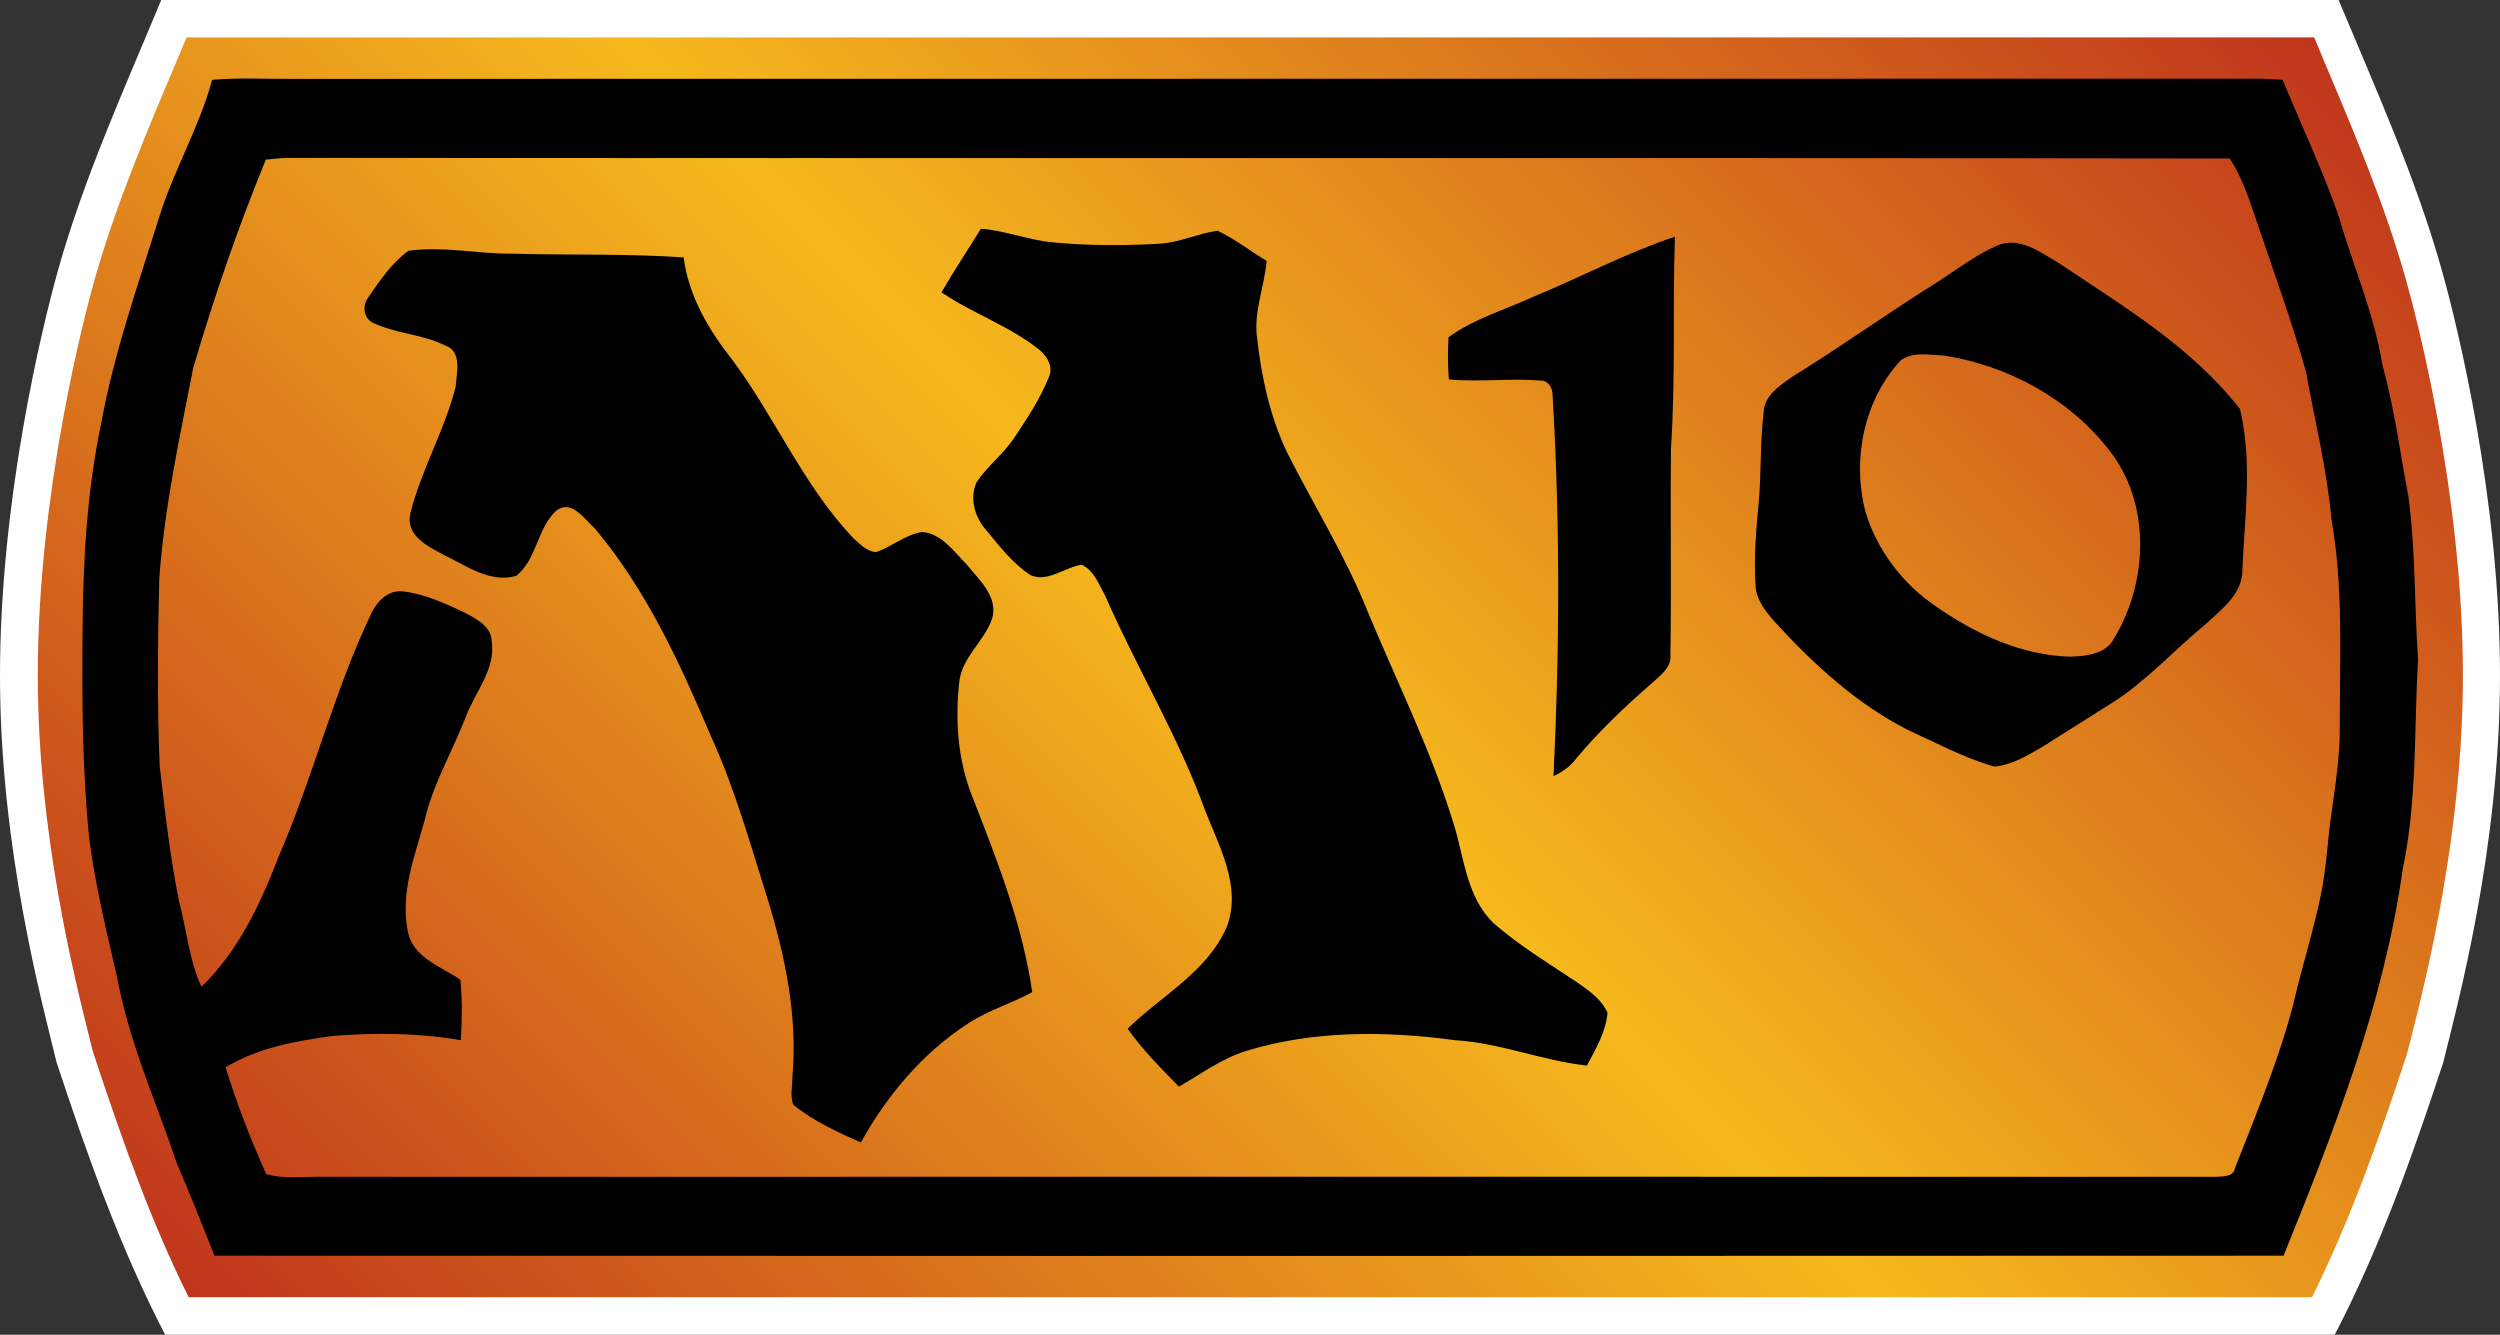
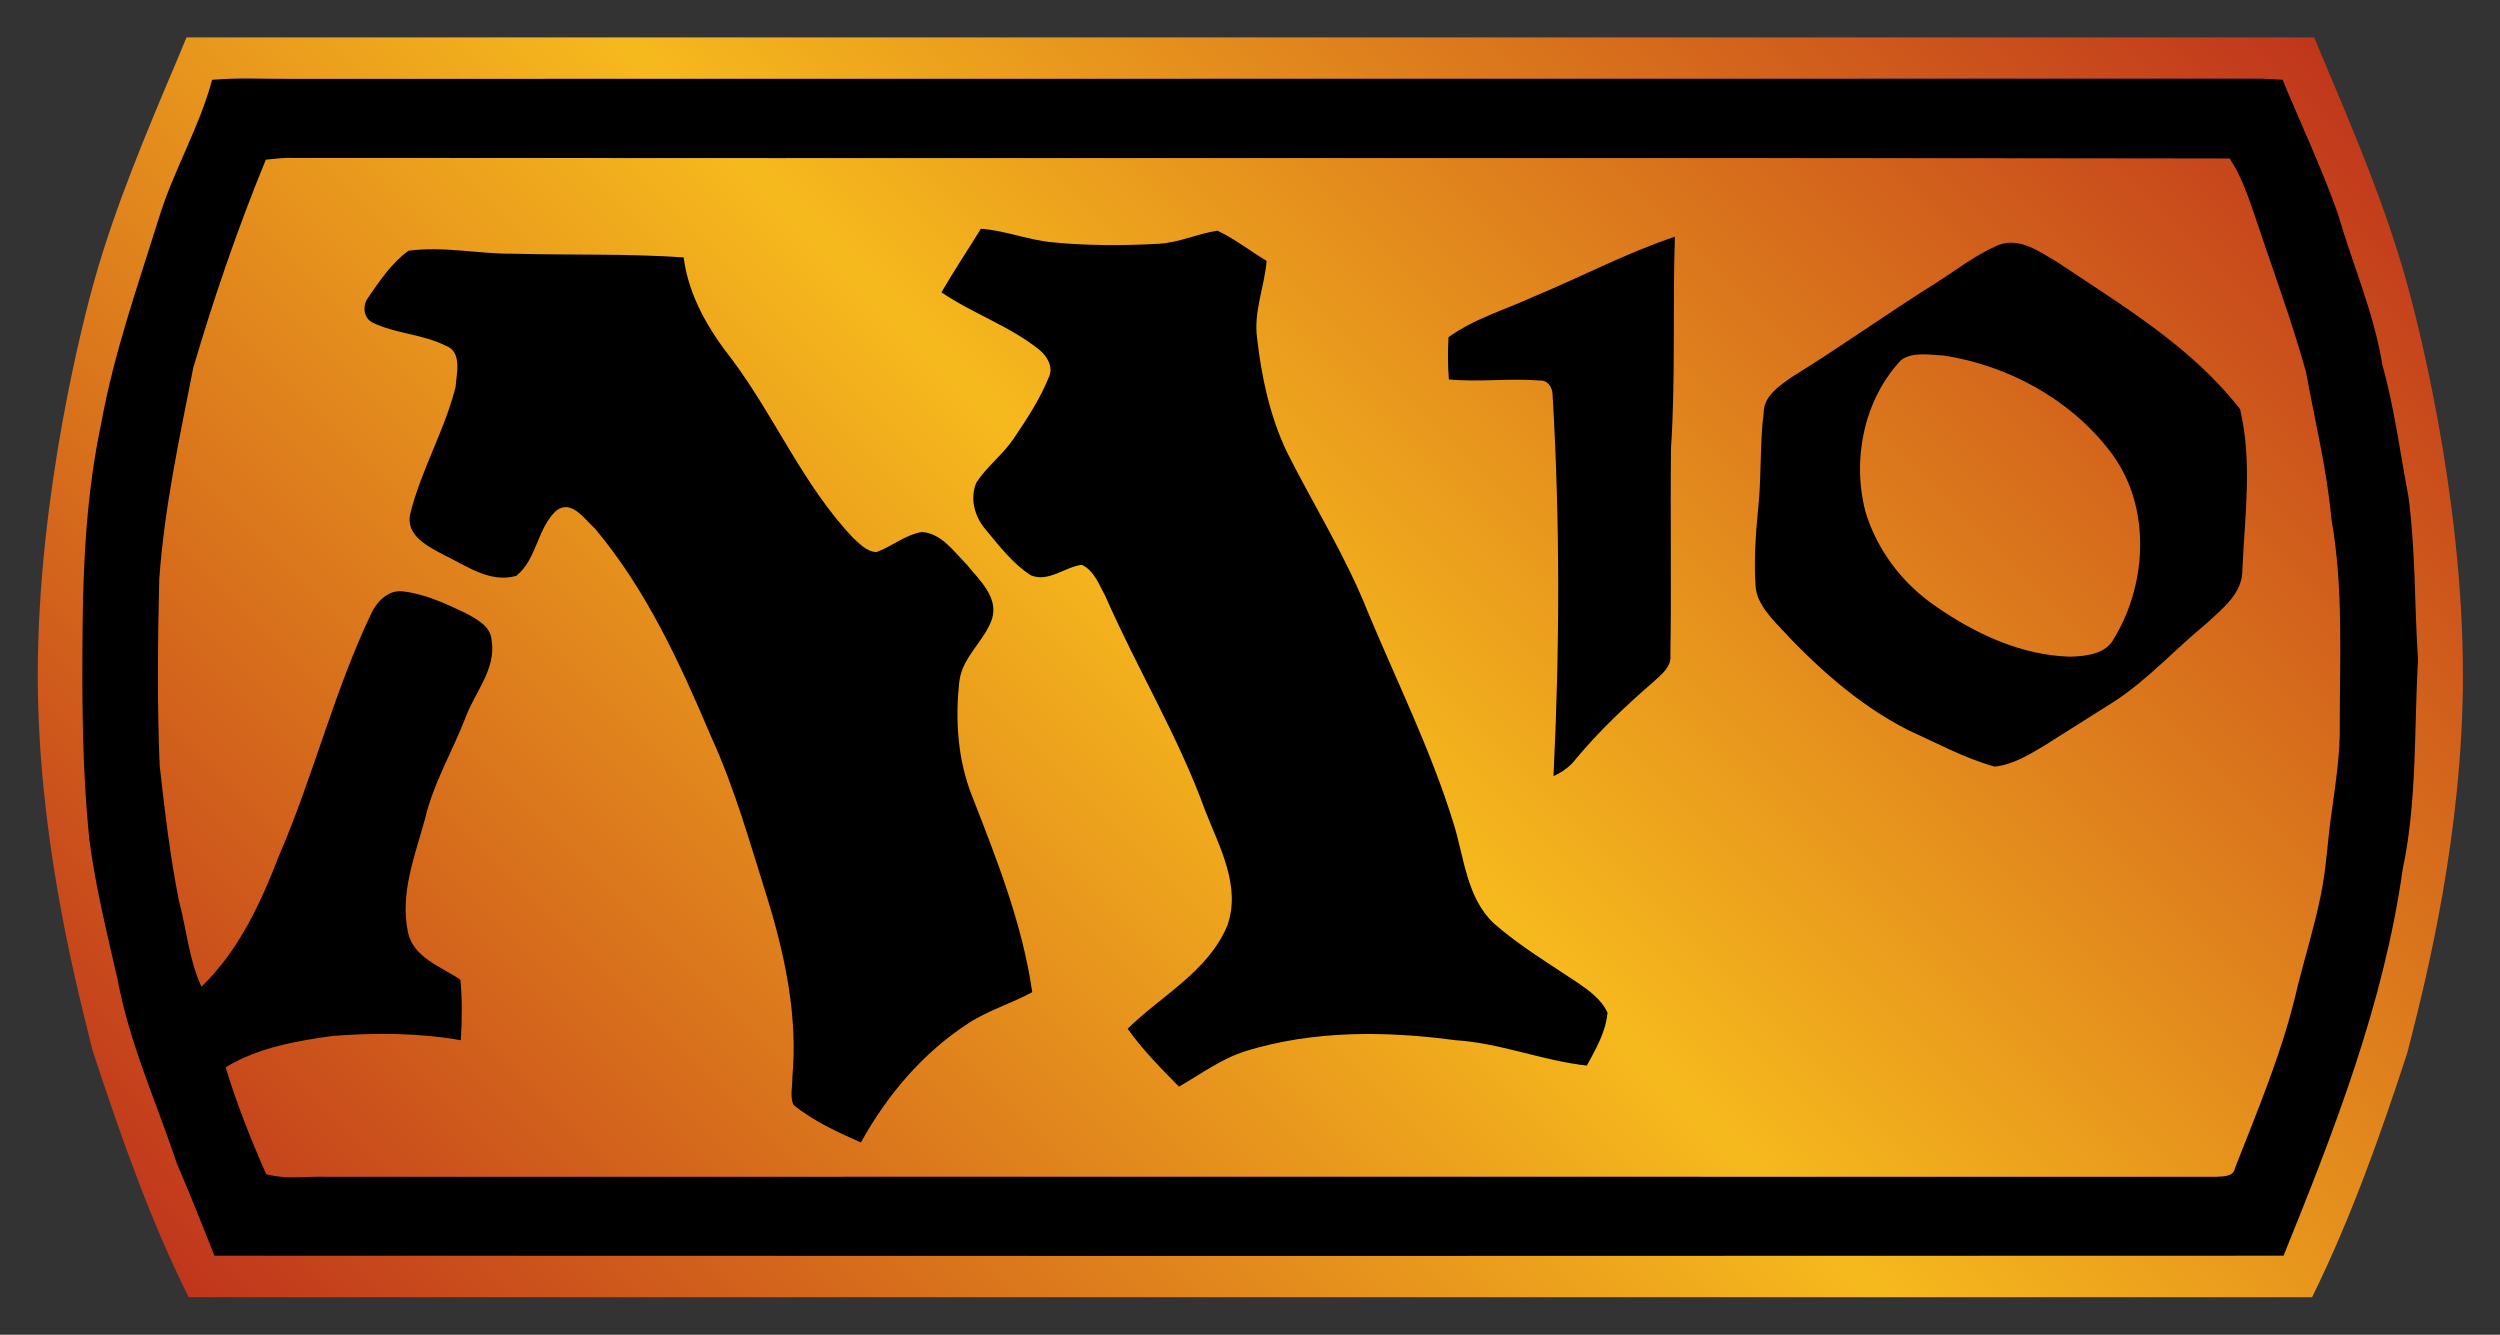
<svg xmlns="http://www.w3.org/2000/svg" version="1.1" width="600" height="320.33">
  <rect width="100%" height="100%" fill="#333333" stroke="none" />
  <linearGradient x1="0" y1="0" x2="1" y2="0" id="linearGradient930" gradientUnits="userSpaceOnUse" gradientTransform="matrix(-33.879,-33.879,-33.879,33.879,249.985,51.844)" spreadMethod="pad">
    <stop offset="0" style="stop-color:#bf331c" />
    <stop offset="0.5" style="stop-color:#f6b91d" />
    <stop offset="1" style="stop-color:#bf331c" />
  </linearGradient>
-   <path d="m 560.335,320.33 c 10.864,-20.852 18.729,-43.094 26.044,-65.349 C 589.604,241.779 600,204.117 600,162.15 600,120.182 590.024,78.97 586.043,64.869 579.772,42.531 570.167,21.355 561.27,0 L 38.694,0 C 29.845,21.355 20.192,42.531 13.921,64.869 9.976,78.97 0,120.182 0,162.15 c 0,41.967 10.408,79.63 13.585,92.832 7.35,22.255 15.228,44.497 26.044,65.349 l 520.706,0 z" style="fill:#ffffff" />
  <g transform="matrix(11.991,0,0,-11.991,-2494.378,578.453)">
    <path d="m 211.754,47.492 -0.18,-0.433 c -0.609,-1.438 -1.238,-2.922 -1.664,-4.43 l 0,0 c -0.191,-0.676 -1.133,-4.238 -1.133,-7.906 l 0,0 c 0,-3.129 0.727,-6.024 1.035,-7.258 l 0,0 0.063,-0.254 c 0.617,-1.879 1.187,-3.457 1.922,-4.934 l 0,0 42.5,0 c 0.785,1.59 1.387,3.301 1.902,4.879 l 0,0 0.074,0.285 c 0.313,1.239 1.043,4.137 1.043,7.282 l 0,0 c 0,3.668 -0.945,7.23 -1.136,7.906 l 0,0 c -0.418,1.492 -1.043,2.969 -1.645,4.394 l 0,0 -0.195,0.469 -42.586,0 z" style="fill:url(#linearGradient930)" />
  </g>
  <path d="m 507.408,153.157 c -1.919,3.849 -6.751,4.317 -10.588,4.449 -11.667,-0.324 -22.626,-5.432 -32.087,-11.991 -8.058,-5.432 -14.281,-13.573 -17.051,-22.902 -3.225,-12.506 -0.324,-26.883 8.621,-36.344 2.95,-2.014 6.883,-1.175 10.3,-1.031 15.228,2.386 29.977,10.3 39.533,22.626 10.12,12.686 9.461,31.655 1.271,45.193 M 494.099,63.131 c -4.401,-2.566 -9.461,-6.463 -14.748,-4.209 -5.336,2.338 -9.928,5.947 -14.796,9.041 -11.667,7.302 -22.818,15.312 -34.521,22.53 -2.95,2.098 -6.703,4.496 -6.751,8.525 -0.887,7.11 -0.563,14.329 -1.175,21.451 -0.647,6.595 -1.211,13.202 -0.791,19.857 0.096,3.561 2.434,6.463 4.736,9.041 9.221,10.072 19.569,19.581 31.895,25.852 6.835,3.094 13.537,6.751 20.744,8.765 4.401,-0.432 8.298,-2.866 11.991,-5.06 5.48,-3.513 11.007,-6.895 16.487,-10.408 8.154,-5.24 14.713,-12.59 22.207,-18.729 3.837,-3.609 8.945,-7.302 8.801,-13.214 0.563,-12.734 2.434,-25.804 -0.564,-38.358 C 526.089,83.323 509.554,73.491 494.098,63.131 M 233.35,191.191 c 5.947,15.228 12.039,30.636 14.389,46.931 -5.012,2.722 -10.588,4.353 -15.372,7.494 -10.911,7.074 -19.485,17.243 -25.756,28.574 -5.624,-2.482 -11.343,-5.108 -16.163,-8.993 -0.935,-2.062 -0.228,-4.496 -0.276,-6.703 1.307,-14.425 -1.691,-28.849 -5.899,-42.567 -4.173,-13.214 -7.878,-26.655 -13.681,-39.305 -7.398,-17.47 -15.504,-35.121 -27.818,-49.785 -2.482,-2.158 -5.576,-7.122 -9.281,-4.269 -4.592,4.221 -4.64,11.715 -9.605,15.648 -6.367,1.787 -11.991,-2.482 -17.422,-5.06 -3.741,-2.014 -9.173,-4.628 -8.01,-9.832 2.578,-10.444 8.202,-19.904 10.876,-30.396 0.228,-3.285 1.679,-8.525 -2.398,-9.976 -5.528,-2.77 -11.991,-2.854 -17.518,-5.528 -2.242,-1.175 -2.482,-4.125 -1.031,-6.043 2.77,-4.029 5.624,-8.286 9.652,-11.199 8.381,-1.163 16.811,0.804 25.252,0.708 13.573,0.371 27.207,-0.048 40.792,0.887 1.175,9.281 6.043,17.47 11.751,24.689 10.216,13.765 16.955,29.929 28.814,42.531 1.595,1.451 3.321,3.369 5.66,3.513 3.753,-1.319 6.943,-4.173 10.959,-4.832 4.736,0.336 7.638,4.688 10.732,7.782 2.998,3.741 7.686,7.77 6.091,13.106 -1.871,5.348 -7.074,9.041 -7.83,14.856 -1.067,9.317 -0.42,18.969 3.094,27.77 M 368.196,71.141 c 11.295,-4.676 22.159,-10.444 33.778,-14.329 -0.564,16.907 0.179,33.862 -0.935,50.768 -0.192,16.487 0.132,33.022 -0.144,49.557 0.324,2.902 -2.158,4.736 -4.029,6.463 -6.703,5.815 -13.166,11.907 -18.777,18.693 -1.367,1.775 -3.237,3.046 -5.252,3.981 1.499,-30.54 1.595,-61.128 -0.228,-91.668 -0.048,-1.631 -1.127,-3.369 -2.962,-3.273 -7.302,-0.611 -14.605,0.42 -21.919,-0.275 -0.275,-3.381 -0.275,-6.751 -0.086,-10.12 6.175,-4.496 13.669,-6.607 20.552,-9.796 m 17.614,171.898 c -0.419,4.64 -2.806,8.717 -4.964,12.698 -10.72,-1.175 -20.792,-5.432 -31.571,-6.091 -16.667,-2.242 -34.005,-2.386 -50.205,2.578 -5.863,1.823 -10.828,5.528 -16.115,8.573 -4.305,-4.401 -8.753,-8.849 -12.314,-13.909 8.142,-8.01 19.341,-13.729 23.933,-24.785 3.321,-9.461 -1.919,-18.873 -5.3,-27.495 -6.463,-17.89 -16.391,-34.185 -23.981,-51.524 -1.499,-2.71 -2.662,-6.127 -5.66,-7.542 -4.125,0.563 -8.01,4.269 -12.23,2.53 -4.353,-2.806 -7.542,-7.015 -10.816,-10.959 -2.674,-3.046 -3.933,-7.578 -2.206,-11.379 2.482,-3.789 6.283,-6.607 8.849,-10.396 3.19,-4.736 6.379,-9.557 8.525,-14.892 1.079,-2.386 -0.419,-4.868 -2.146,-6.367 -7.17,-5.815 -16.067,-8.765 -23.658,-13.921 2.998,-5.192 6.319,-10.156 9.461,-15.264 5.899,0.419 11.427,2.758 17.326,3.273 8.393,0.804 16.871,0.804 25.348,0.336 4.82,-0.24 9.317,-2.434 14.101,-3.142 4.161,1.966 7.866,4.868 11.799,7.254 -0.516,6.235 -3.142,12.135 -2.29,18.466 1.067,9.413 3.082,18.825 7.158,27.399 6.415,12.734 14.053,24.917 19.341,38.166 7.027,16.907 15.228,33.358 20.612,50.828 2.626,8.238 3.094,17.89 9.748,24.161 6.127,5.348 13.106,9.557 19.857,14.053 2.854,1.966 5.899,4.077 7.398,7.35 m 175.735,-68.946 c 0.096,6.931 -0.983,13.777 -1.919,20.612 -1.031,6.787 -1.259,13.777 -2.71,20.516 -1.499,7.218 -3.657,14.281 -5.48,21.451 -3.381,15.036 -9.425,29.317 -15.036,43.658 -0.384,2.146 -2.818,1.966 -4.449,2.098 -151.154,-0.038 -302.248,0 -453.402,0 -4.868,-0.18 -9.928,0.707 -14.665,-0.647 -3.693,-8.298 -7.062,-16.859 -9.736,-25.624 7.77,-4.724 16.859,-6.319 25.72,-7.542 10.204,-0.791 20.6,-0.743 30.72,1.031 0.323,-4.82 0.372,-9.688 -0.096,-14.521 -4.64,-3.178 -11.379,-5.288 -12.602,-11.523 -1.919,-9.221 1.691,-18.214 4.077,-26.931 2.014,-8.705 6.655,-16.391 9.844,-24.677 2.29,-6.043 7.302,-11.523 6.175,-18.322 -0.18,-3.369 -3.609,-5.108 -6.175,-6.511 -4.832,-2.29 -9.796,-4.628 -15.132,-5.24 -3.417,-0.42 -6.187,2.386 -7.542,5.24 -8.993,18.837 -13.957,39.257 -22.255,58.406 -4.353,11.295 -9.688,22.722 -18.538,31.248 -2.998,-6.511 -3.561,-13.777 -5.396,-20.612 -2.146,-10.768 -3.417,-21.691 -4.628,-32.507 -0.611,-14.892 -0.467,-29.785 -0.096,-44.725 1.211,-17.099 4.868,-33.91 8.154,-50.684 4.964,-16.907 10.72,-33.634 17.422,-49.977 1.679,-0.144 3.321,-0.372 5.012,-0.42 155.447,0.144 310.906,-0.096 466.316,0.144 3.046,4.58 4.688,9.88 6.463,15.036 4.029,12.039 8.429,23.933 11.859,36.2 2.098,11.715 5.012,23.322 6.079,35.229 2.914,16.391 2.014,33.058 2.014,49.593 m 16.487,-54.893 c -2.014,-10.588 -3.369,-21.307 -6.271,-31.703 -2.014,-12.458 -7.17,-24.077 -10.636,-36.116 -3.885,-10.959 -8.849,-21.499 -13.298,-32.231 -1.691,-0.086 -3.321,-0.227 -5.012,-0.275 -157.569,0.048 -315.126,0 -472.695,0.048 -6.367,0.048 -12.782,-0.324 -19.209,0.227 -3.082,11.523 -9.317,21.835 -12.782,33.214 -5.06,16.211 -10.768,32.363 -13.813,49.138 -3.465,16.295 -4.365,33.022 -4.496,49.593 -0.144,16.823 -0.096,33.682 1.631,50.397 1.463,11.343 4.221,22.399 6.751,33.49 2.854,15.42 9.413,29.701 14.329,44.449 3.142,7.266 6.043,14.617 8.945,21.931 165.531,0.086 331.062,0.086 496.581,0 12.135,-29.929 24.029,-60.421 28.574,-92.604 3.513,-16.583 2.722,-33.586 3.705,-50.397 -0.887,-13.022 -0.564,-26.188 -2.302,-39.161" />
</svg>